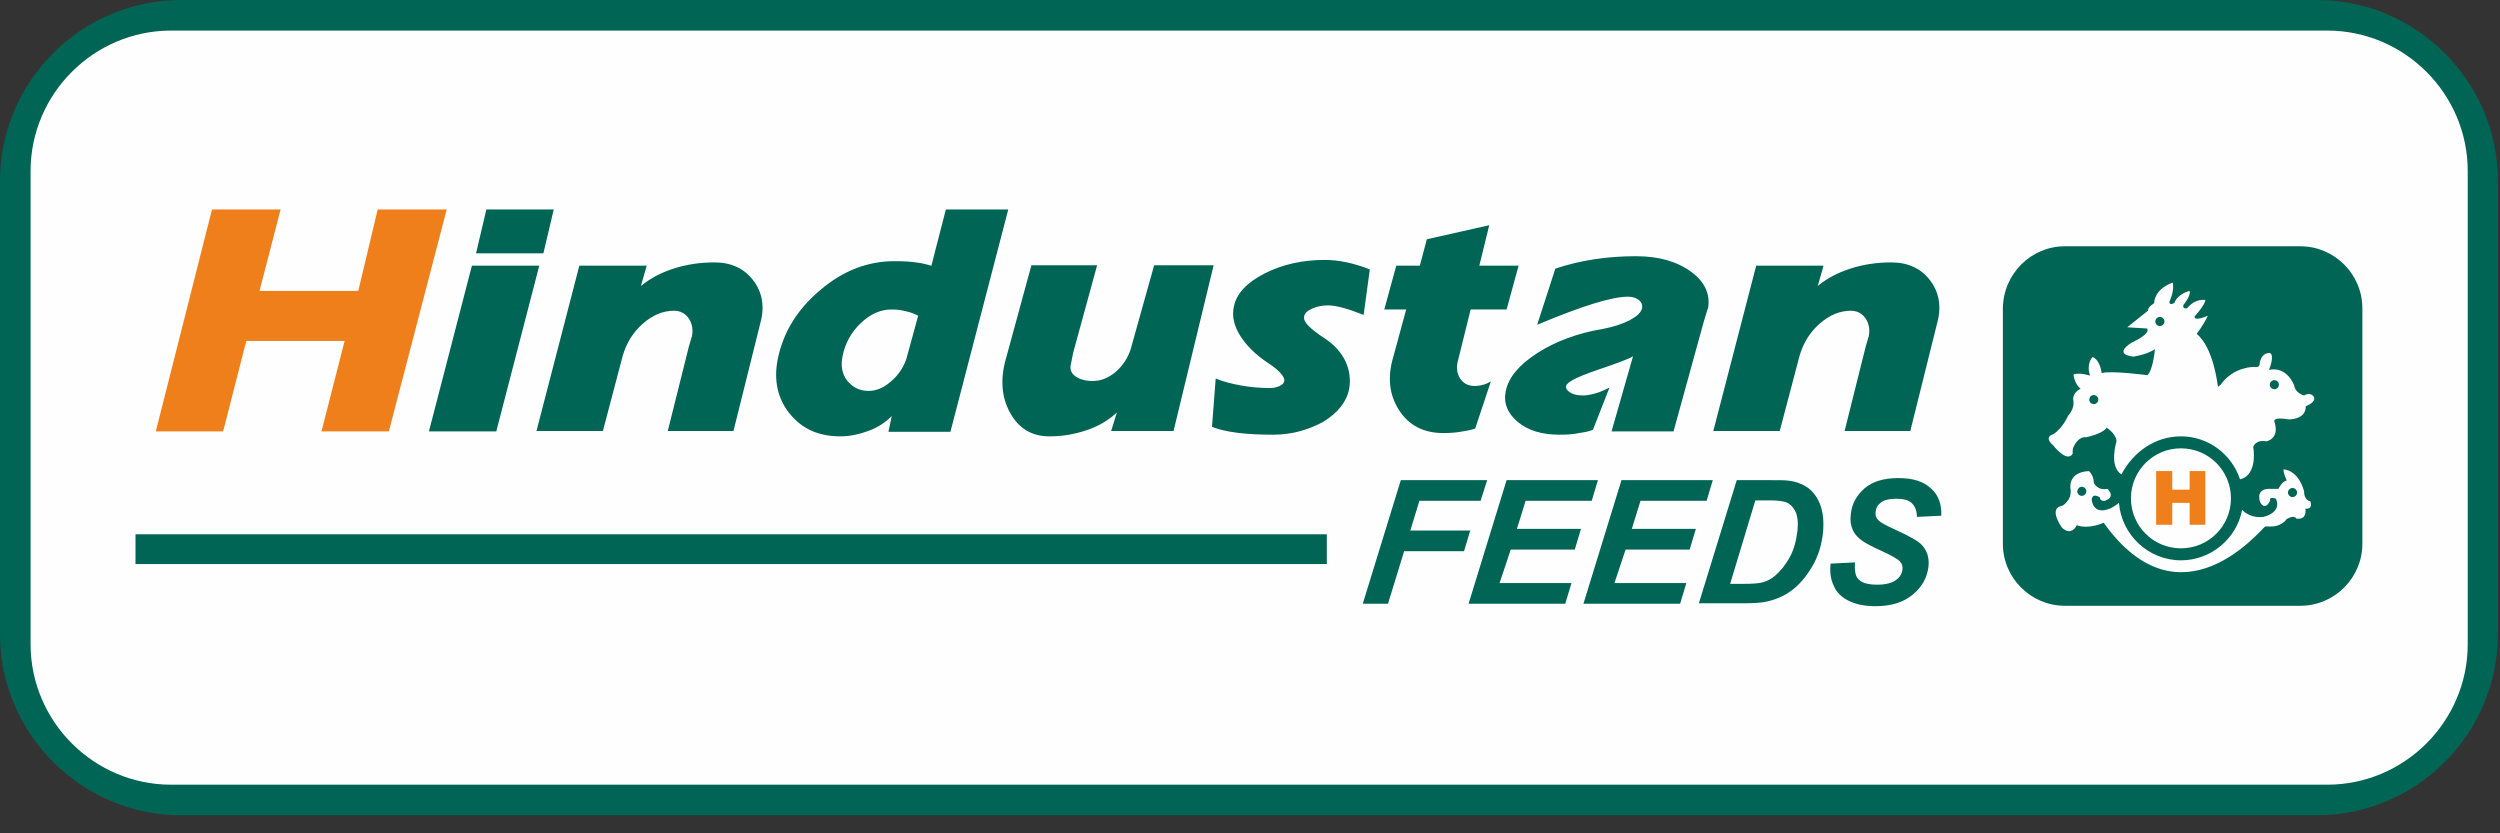
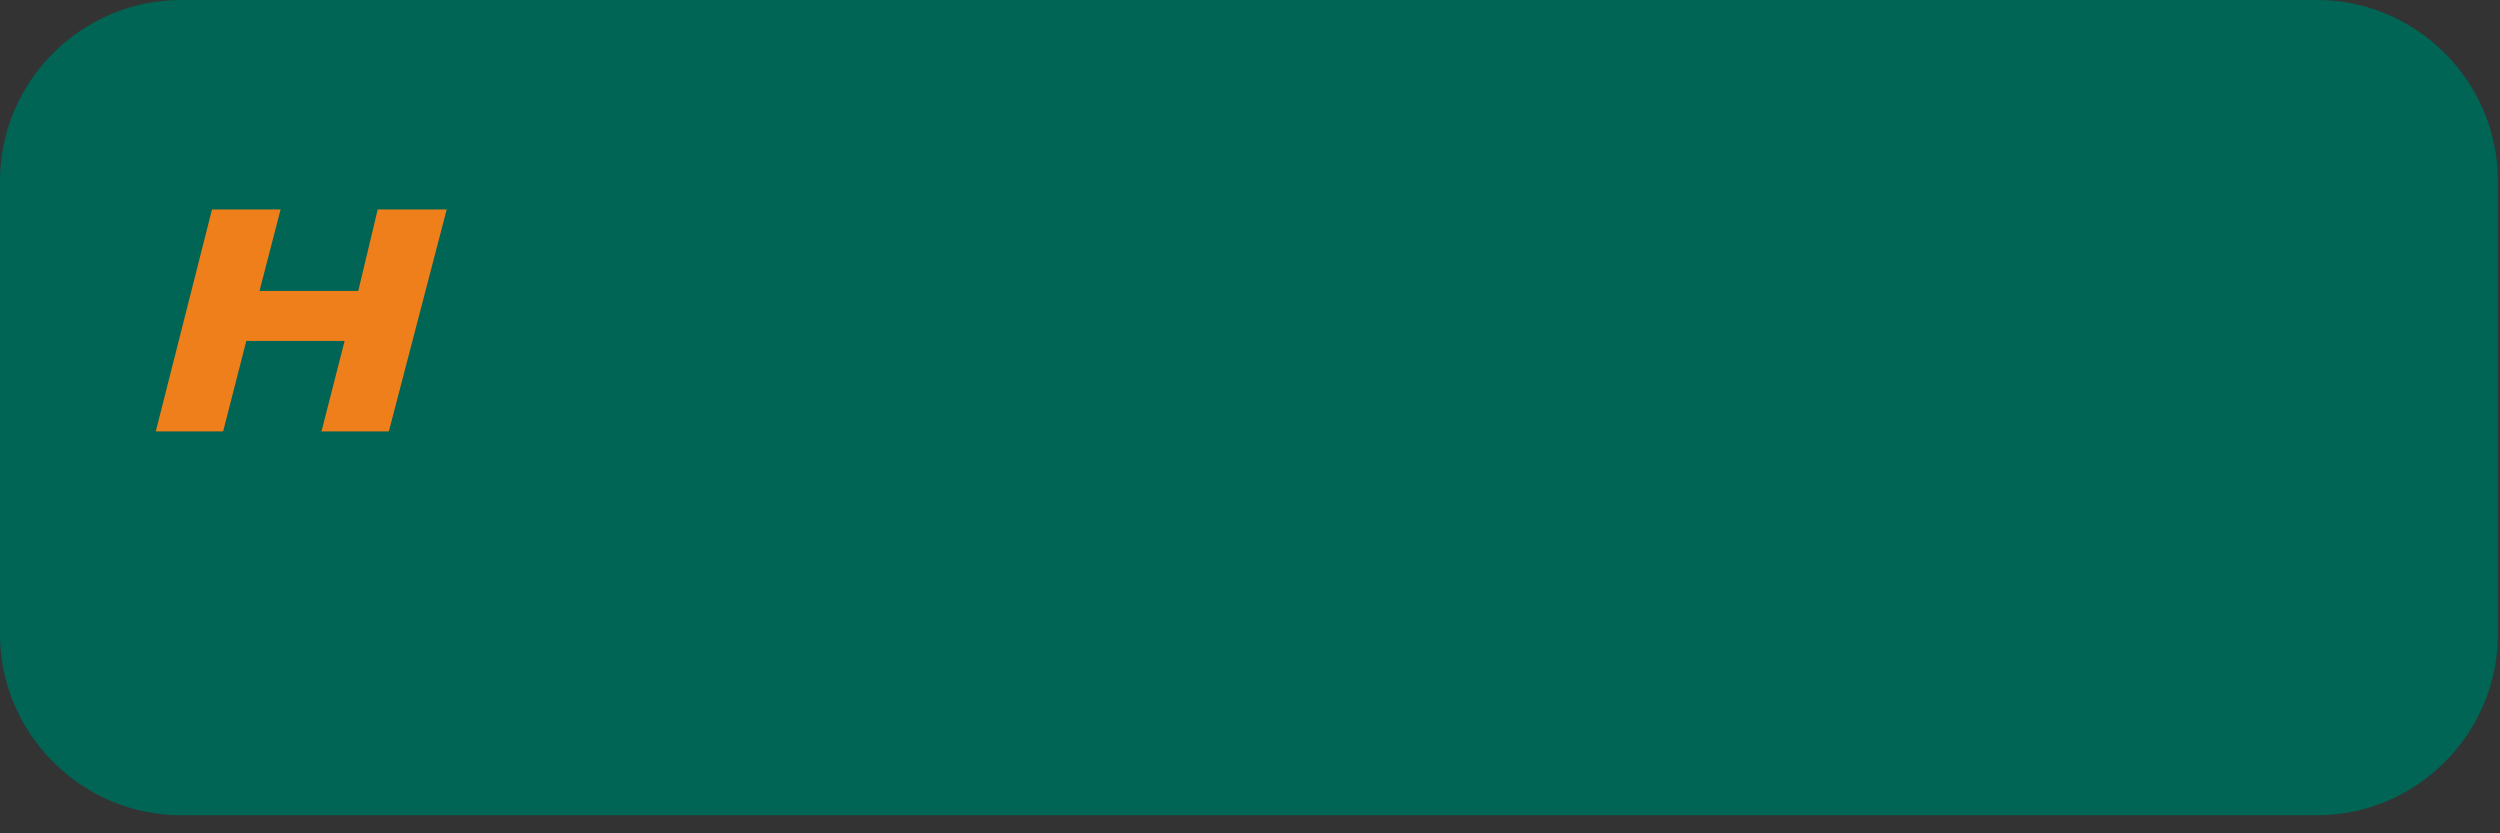
<svg xmlns="http://www.w3.org/2000/svg" width="129" height="43" viewBox="0 0 129 43" fill="none">
  <rect x="0" y="0" width="129" height="43" fill="#333333" stroke="none" />
  <path fill-rule="evenodd" clip-rule="evenodd" d="M9.339 0H119.552C124.69 0 128.891 4.2 128.891 9.339V32.729C128.891 37.868 124.69 42.068 119.552 42.068H9.339C4.2 42.068 0 37.846 0 32.729V9.339C0 4.2 4.2 0 9.339 0Z" fill="#006554" />
-   <path fill-rule="evenodd" clip-rule="evenodd" d="M8.828 1.578H120.085C124.072 1.578 127.335 4.84 127.335 8.828V33.241C127.335 37.228 124.072 40.49 120.085 40.49H8.828C4.84 40.49 1.578 37.228 1.578 33.241V8.828C1.578 4.84 4.84 1.578 8.828 1.578Z" fill="#FEFEFE" />
-   <path d="M68.463 27.569H6.992V29.105H68.463V27.569Z" fill="#006554" />
  <path fill-rule="evenodd" clip-rule="evenodd" d="M8.039 22.26L10.939 10.81H14.478L13.391 15.011H18.487L19.489 10.81H23.05L20.065 22.26H16.589L17.783 17.591H12.709L11.514 22.26H8.039Z" fill="#EF7F1A" />
-   <path fill-rule="evenodd" clip-rule="evenodd" d="M88.401 22.26L90.619 13.71H94.094L93.796 14.755C94.265 14.371 94.819 14.073 95.48 13.86C96.141 13.646 96.845 13.54 97.591 13.54C98.465 13.54 99.147 13.86 99.617 14.499C100.086 15.139 100.192 15.885 99.936 16.759L98.572 22.239H95.181L96.269 17.889C96.376 17.527 96.418 17.356 96.418 17.399C96.504 17.015 96.439 16.695 96.269 16.439C96.077 16.162 95.821 16.034 95.501 16.034C94.947 16.034 94.414 16.248 93.902 16.695C93.391 17.143 93.049 17.698 92.858 18.358L91.834 22.239H88.401V22.26ZM80.469 22.431C79.574 22.431 78.849 22.218 78.316 21.77C77.783 21.322 77.57 20.789 77.698 20.171C77.847 19.467 78.38 18.828 79.339 18.209C80.278 17.612 81.408 17.186 82.708 16.973C83.263 16.866 83.71 16.717 84.094 16.525C84.478 16.312 84.691 16.12 84.734 15.885C84.755 15.736 84.713 15.608 84.563 15.48C84.414 15.373 84.243 15.309 84.009 15.309C83.156 15.309 81.6 15.8 79.318 16.759L80.256 13.86C81.535 13.433 82.921 13.22 84.414 13.22C85.608 13.22 86.546 13.497 87.271 14.03C87.996 14.563 88.273 15.224 88.124 15.97C88.167 15.778 88.081 16.013 87.911 16.61L86.354 22.26H83.156L84.265 18.38C84.137 18.486 83.454 18.742 82.26 19.147C81.344 19.467 80.853 19.723 80.811 19.915C80.789 20.043 80.853 20.149 81.024 20.256C81.194 20.363 81.408 20.405 81.685 20.405C81.877 20.405 82.09 20.363 82.325 20.299C82.559 20.235 82.793 20.128 83.049 20L82.197 22.175C82.005 22.26 81.77 22.303 81.472 22.346C81.194 22.41 80.853 22.431 80.469 22.431ZM74.478 22.346C73.476 22.346 72.708 21.962 72.197 21.173C71.685 20.384 71.578 19.467 71.898 18.401L72.559 15.97H71.429L72.047 13.71H73.263L73.625 12.346L76.845 11.621L76.333 13.71H78.359L77.74 15.97H75.885L75.246 18.55C75.139 18.913 75.16 19.233 75.331 19.51C75.501 19.787 75.757 19.915 76.077 19.915C76.248 19.915 76.397 19.894 76.546 19.851C76.695 19.808 76.823 19.744 76.93 19.68L76.12 22.111C75.885 22.196 75.629 22.239 75.352 22.282C75.096 22.324 74.798 22.346 74.478 22.346ZM65.693 22.431C64.286 22.431 63.241 22.303 62.538 22.026L62.73 19.531C63.135 19.702 63.583 19.808 64.052 19.894C64.521 19.979 65.011 20.022 65.544 20.022C65.736 20.022 65.885 19.979 66.034 19.915C66.162 19.851 66.248 19.766 66.269 19.68C66.29 19.552 66.226 19.425 66.077 19.254C65.928 19.083 65.715 18.913 65.416 18.721C64.777 18.294 64.308 17.825 63.988 17.314C63.668 16.802 63.561 16.29 63.668 15.821C63.796 15.16 64.329 14.585 65.246 14.115C66.162 13.646 67.207 13.412 68.359 13.412C69.084 13.412 69.873 13.582 70.683 13.902L70.363 16.248C69.553 15.928 68.934 15.757 68.529 15.757C68.209 15.757 67.932 15.821 67.698 15.928C67.463 16.034 67.314 16.162 67.293 16.333C67.271 16.482 67.335 16.631 67.527 16.823C67.719 17.015 67.996 17.228 68.359 17.463C68.849 17.783 69.19 18.167 69.425 18.636C69.638 19.105 69.702 19.574 69.617 20.064C69.489 20.725 69.041 21.301 68.273 21.77C67.484 22.196 66.632 22.431 65.693 22.431ZM54.158 22.516C53.241 22.516 52.559 22.111 52.111 21.28C51.664 20.469 51.6 19.488 51.941 18.38L53.22 13.689H56.61L55.374 18.209C55.374 18.209 55.331 18.422 55.246 18.849C55.203 19.083 55.288 19.275 55.502 19.425C55.715 19.574 56.013 19.659 56.376 19.659C56.802 19.659 57.186 19.51 57.57 19.19C57.932 18.87 58.188 18.486 58.337 18.039L59.553 13.689H62.623L60.555 22.239H57.335L57.634 21.28C57.229 21.663 56.738 21.962 56.141 22.175C55.459 22.41 54.819 22.516 54.158 22.516ZM44.819 20.171C45.203 20.171 45.587 20.022 45.949 19.702C46.312 19.403 46.589 19.02 46.76 18.55L47.378 16.29C47.165 16.184 46.952 16.098 46.717 16.056C46.482 15.992 46.248 15.97 45.992 15.97C45.438 15.97 44.905 16.205 44.414 16.674C43.924 17.143 43.604 17.719 43.476 18.38C43.369 18.87 43.455 19.297 43.711 19.638C44.009 20 44.371 20.171 44.819 20.171ZM43.369 22.516C42.239 22.516 41.386 22.133 40.747 21.344C40.129 20.576 39.915 19.638 40.129 18.55C40.406 17.143 41.152 15.949 42.325 14.968C43.497 13.966 44.777 13.476 46.163 13.476C46.589 13.476 46.952 13.497 47.271 13.54C47.591 13.582 47.847 13.646 48.06 13.71L48.806 10.81H52.026L49.041 22.282H45.843L46.013 21.471C45.672 21.813 45.267 22.069 44.798 22.239C44.329 22.41 43.86 22.516 43.369 22.516ZM27.677 22.26L29.894 13.71H33.369L33.071 14.755C33.54 14.371 34.094 14.073 34.755 13.86C35.416 13.646 36.12 13.54 36.866 13.54C37.74 13.54 38.423 13.86 38.892 14.499C39.361 15.139 39.468 15.885 39.212 16.759L37.847 22.239H34.457L35.544 17.889C35.651 17.527 35.694 17.356 35.694 17.399C35.779 17.015 35.715 16.695 35.544 16.439C35.352 16.162 35.096 16.034 34.777 16.034C34.222 16.034 33.689 16.248 33.178 16.695C32.666 17.143 32.325 17.698 32.133 18.358L31.109 22.239H27.677V22.26ZM24.564 13.071L25.097 10.81H28.572L28.039 13.071H24.564ZM22.133 22.26L24.35 13.71H27.826L25.608 22.26H22.133Z" fill="#006554" />
-   <path fill-rule="evenodd" clip-rule="evenodd" d="M94.457 29.083L95.715 29.019C95.693 29.424 95.736 29.68 95.843 29.829C96.013 30.063 96.354 30.17 96.866 30.17C97.293 30.17 97.612 30.085 97.826 29.935C98.039 29.786 98.145 29.594 98.167 29.381C98.188 29.189 98.124 29.04 97.975 28.912C97.868 28.827 97.591 28.656 97.122 28.443C96.653 28.23 96.312 28.059 96.099 27.91C95.885 27.761 95.715 27.59 95.608 27.355C95.501 27.121 95.459 26.865 95.501 26.545C95.544 26.012 95.8 25.564 96.205 25.202C96.632 24.84 97.207 24.669 97.954 24.669C98.7 24.669 99.254 24.84 99.638 25.202C100.022 25.543 100.192 26.012 100.171 26.609L98.913 26.673C98.913 26.375 98.828 26.14 98.657 25.97C98.487 25.799 98.209 25.735 97.847 25.735C97.484 25.735 97.228 25.799 97.058 25.927C96.887 26.055 96.802 26.204 96.781 26.417C96.759 26.609 96.823 26.759 96.951 26.865C97.079 26.993 97.378 27.142 97.847 27.355C98.55 27.675 98.998 27.931 99.169 28.123C99.446 28.422 99.553 28.784 99.51 29.232C99.446 29.786 99.19 30.277 98.7 30.682C98.209 31.087 97.57 31.279 96.781 31.279C96.226 31.279 95.779 31.193 95.395 31.002C95.011 30.81 94.755 30.554 94.627 30.234C94.457 29.893 94.414 29.509 94.457 29.083ZM89.275 30.127H89.936C90.427 30.127 90.768 30.106 90.981 30.042C91.194 29.978 91.408 29.872 91.6 29.701C91.877 29.466 92.133 29.146 92.346 28.763C92.559 28.379 92.687 27.91 92.751 27.377C92.794 26.929 92.751 26.588 92.623 26.353C92.495 26.119 92.325 25.97 92.133 25.906C91.983 25.863 91.728 25.82 91.344 25.82H90.576L89.275 30.127ZM87.655 31.151L89.617 24.776H91.322C91.791 24.776 92.111 24.776 92.239 24.797C92.495 24.818 92.73 24.882 92.921 24.968C93.113 25.053 93.305 25.159 93.454 25.309C93.604 25.458 93.732 25.628 93.838 25.842C93.945 26.055 94.009 26.289 94.052 26.545C94.094 26.823 94.094 27.1 94.073 27.419C94.009 28.102 93.817 28.72 93.497 29.253C93.177 29.786 92.815 30.213 92.388 30.511C92.069 30.746 91.642 30.938 91.152 31.044C90.875 31.108 90.448 31.13 89.894 31.13H87.655V31.151ZM81.706 31.151L83.668 24.776H88.38L88.06 25.842H84.649L84.201 27.291H87.506L87.186 28.358H83.881L83.305 30.085H87.015L86.695 31.151H81.706ZM75.779 31.151L77.74 24.776H82.453L82.133 25.842H78.721L78.273 27.291H81.578L81.258 28.358H77.954L77.378 30.085H81.088L80.768 31.151H75.779ZM70.32 31.151L72.282 24.776H76.738L76.397 25.842H73.241L72.772 27.377H75.864L75.544 28.443H72.453L71.621 31.151H70.32Z" fill="#006554" />
  <path fill-rule="evenodd" clip-rule="evenodd" d="M106.546 12.708H118.699C120.448 12.708 121.898 14.137 121.898 15.906V28.06C121.898 29.808 120.469 31.258 118.699 31.258H106.546C104.798 31.258 103.348 29.829 103.348 28.06V15.906C103.369 14.137 104.798 12.708 106.546 12.708ZM112.537 22.516C113.966 22.516 115.16 23.454 115.586 24.733C115.885 24.67 116.439 24.35 116.269 23.049C116.269 23.049 116.397 22.665 116.951 22.772C116.951 22.772 117.655 22.644 117.356 21.748C117.356 21.748 117.25 21.493 118.102 21.642C118.102 21.642 118.998 21.663 118.977 20.96C118.977 20.96 119.51 20.768 119.403 20.491C119.403 20.491 119.254 20.192 118.891 20.405C118.891 20.405 118.444 20.299 118.38 19.893C118.38 19.893 118.038 18.891 117.079 19.083C117.079 19.083 117.399 18.337 117.122 18.209C117.122 18.209 116.653 18.166 116.589 18.827C116.589 18.827 116.567 18.977 116.333 18.934C116.333 18.934 115.267 18.891 114.584 19.851L114.456 19.957L114.435 19.893C114.435 19.893 114.222 17.932 113.348 17.228C113.348 17.228 113.753 16.695 113.923 16.29C113.923 16.29 113.22 16.61 113.241 16.333C113.241 16.333 113.795 15.714 113.795 15.48C113.795 15.48 113.284 15.373 112.857 15.906C112.857 15.906 112.601 15.97 112.665 15.736C112.665 15.736 113.07 15.245 112.985 15.011C112.985 15.011 112.388 15.139 112.196 15.629C112.196 15.629 111.94 15.8 111.94 15.565C111.94 15.565 112.218 15.011 112.111 14.584C112.111 14.584 111.194 14.861 111.151 15.65C111.151 15.65 110.832 15.821 110.832 16.034L109.766 16.887L110.789 16.951C110.789 16.951 111.045 17.186 110 17.676C110 17.676 108.977 18.273 110.085 18.401C110.085 18.401 110.746 18.316 111.194 18.017C111.194 18.017 111.109 19.062 110.81 19.36C110.81 19.36 108.891 19.105 108.444 19.254C108.444 19.254 108.38 18.572 107.974 18.422C107.974 18.422 107.633 18.763 107.847 19.382C107.847 19.382 107.335 19.211 106.994 19.318C106.994 19.318 107.015 19.765 107.356 20.064C107.356 20.064 106.887 20.256 106.994 20.725C106.994 20.725 107.036 21.109 106.717 21.45C106.717 21.45 106.439 22.09 105.949 22.41C105.949 22.41 105.416 22.516 105.949 22.985C105.949 22.985 106.653 23.902 106.951 23.412C106.951 23.412 106.93 23.156 106.994 23.07C106.994 23.07 107.207 22.516 107.655 22.559C107.655 22.559 108.508 22.388 108.699 22.068C108.699 22.068 109.19 22.367 109.211 22.772C109.211 22.772 108.806 24.073 109.467 24.478C110.085 23.305 111.215 22.516 112.537 22.516ZM115.693 26.311C115.416 27.783 114.094 28.913 112.537 28.913C110.853 28.913 109.467 27.591 109.339 25.949C109.19 26.077 108.913 26.226 108.913 26.226C107.974 26.631 107.932 25.778 107.932 25.778C107.975 25.395 108.358 25.672 108.358 25.672C108.358 25.885 108.614 25.842 108.614 25.842C109.211 25.629 108.742 25.224 108.742 25.224C108.209 25.331 108.038 24.904 108.038 24.904C108.038 24.499 107.783 24.307 107.783 24.307C106.631 24.371 106.844 25.267 106.844 25.267C106.908 25.821 106.418 26.098 106.418 26.098C105.65 26.205 106.397 27.228 106.397 27.228C106.908 27.697 107.164 27.1 107.164 27.1C107.783 27.335 108.55 26.972 108.55 26.972C112.516 32.537 116.674 27.292 116.887 27.164H116.908H117.036C117.719 27.228 117.996 26.78 117.996 26.78C118.422 26.546 118.486 26.759 118.486 26.759C119.083 26.844 118.955 26.247 118.955 26.247C119.382 26.29 119.211 25.864 119.211 25.864C118.87 25.8 118.891 25.352 118.891 25.352C118.571 24.201 117.825 24.222 117.825 24.222C117.825 24.435 117.996 24.797 117.996 24.797C117.761 24.819 117.569 25.224 117.569 25.224H117.036C116.354 25.267 116.631 25.928 116.631 25.928C116.908 26.397 117.143 25.821 117.143 25.821C117.079 25.586 117.441 25.736 117.441 25.736C117.761 26.482 116.78 26.674 116.78 26.674C116.226 26.738 115.864 26.482 115.693 26.311ZM112.537 23.134C113.966 23.134 115.117 24.286 115.117 25.714C115.117 27.143 113.966 28.294 112.537 28.294C111.109 28.294 109.957 27.143 109.957 25.714C109.957 24.286 111.109 23.134 112.537 23.134ZM111.45 16.354C111.578 16.354 111.685 16.461 111.685 16.589C111.685 16.716 111.578 16.823 111.45 16.823C111.322 16.823 111.215 16.716 111.215 16.589C111.215 16.461 111.322 16.354 111.45 16.354ZM117.356 19.616C117.484 19.616 117.591 19.723 117.591 19.851C117.591 19.979 117.484 20.085 117.356 20.085C117.228 20.085 117.122 19.979 117.122 19.851C117.122 19.723 117.228 19.616 117.356 19.616ZM108.038 20.384C108.166 20.384 108.273 20.491 108.273 20.618C108.273 20.746 108.166 20.853 108.038 20.853C107.911 20.853 107.804 20.746 107.804 20.618C107.825 20.469 107.911 20.384 108.038 20.384ZM107.42 25.117C107.548 25.117 107.655 25.224 107.655 25.352C107.655 25.48 107.548 25.586 107.42 25.586C107.292 25.586 107.186 25.48 107.186 25.352C107.207 25.224 107.292 25.117 107.42 25.117ZM118.294 25.181C118.422 25.181 118.529 25.288 118.529 25.416C118.529 25.544 118.422 25.65 118.294 25.65C118.166 25.65 118.06 25.544 118.06 25.416C118.06 25.288 118.166 25.181 118.294 25.181Z" fill="#006554" />
-   <path fill-rule="evenodd" clip-rule="evenodd" d="M111.258 24.307H112.089V25.266H112.985V24.307H113.795V27.078H112.985V25.948H112.089V27.078H111.258V24.307Z" fill="#EF7F1A" />
</svg>